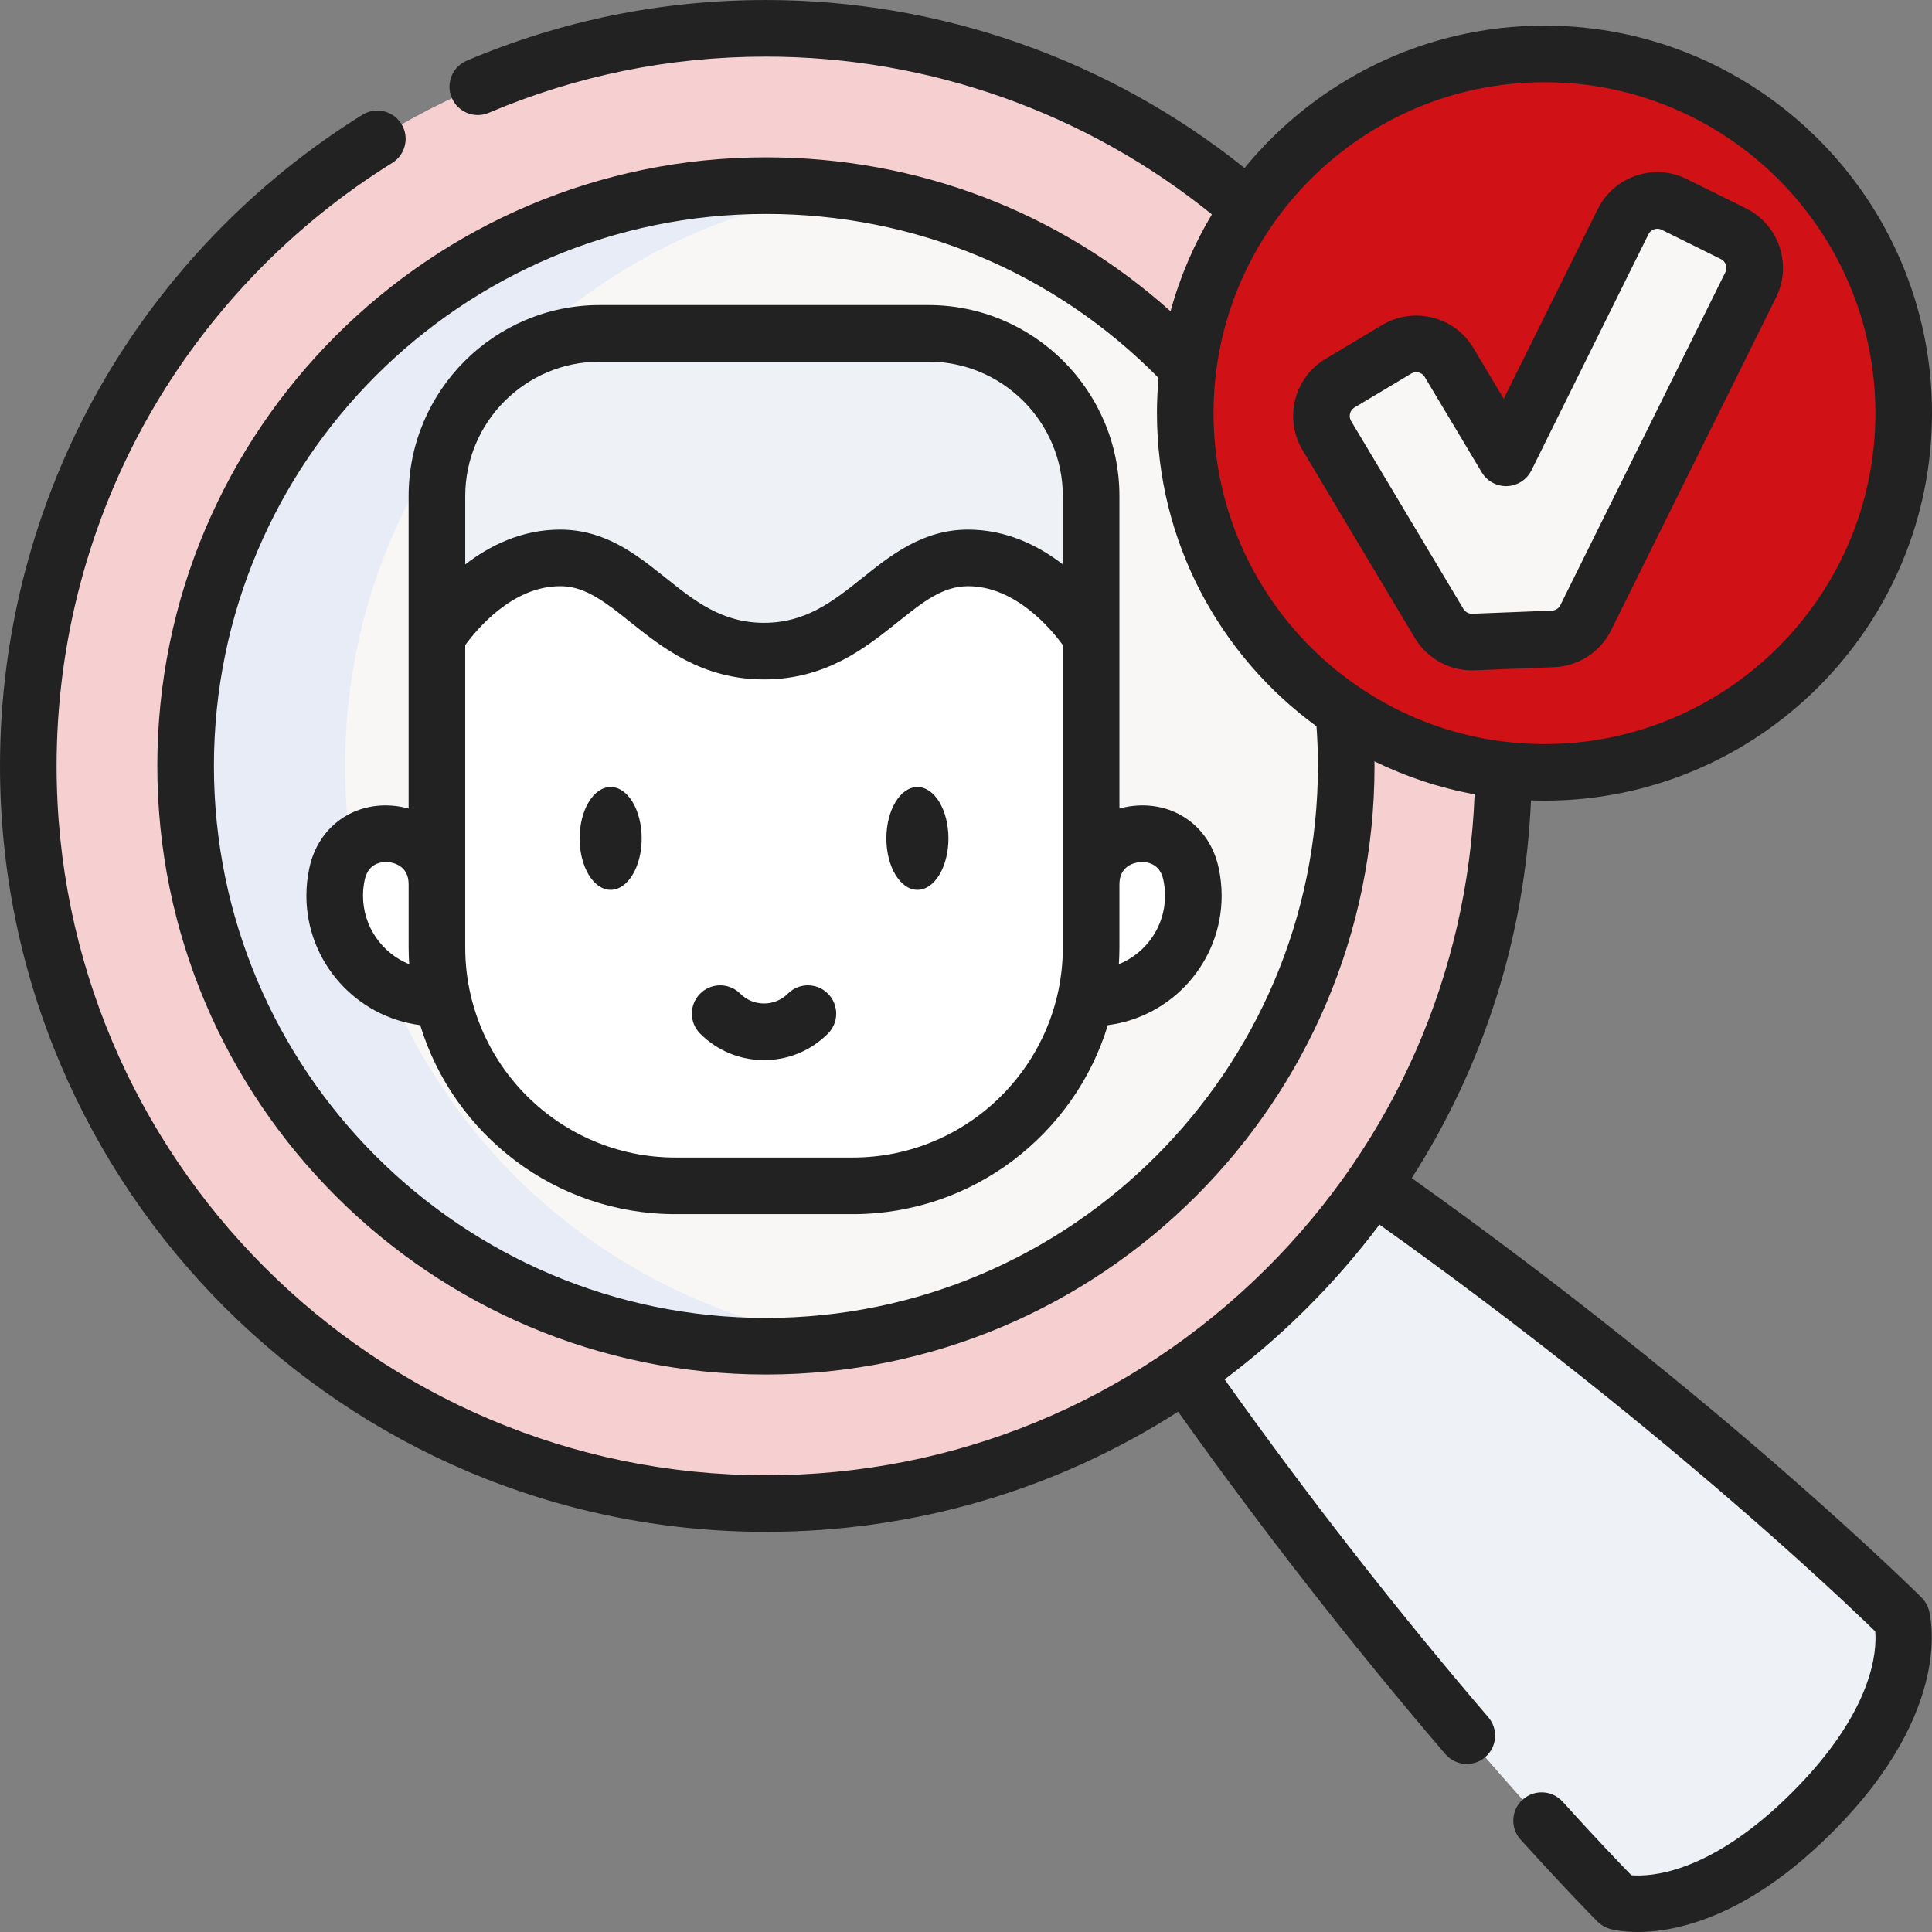
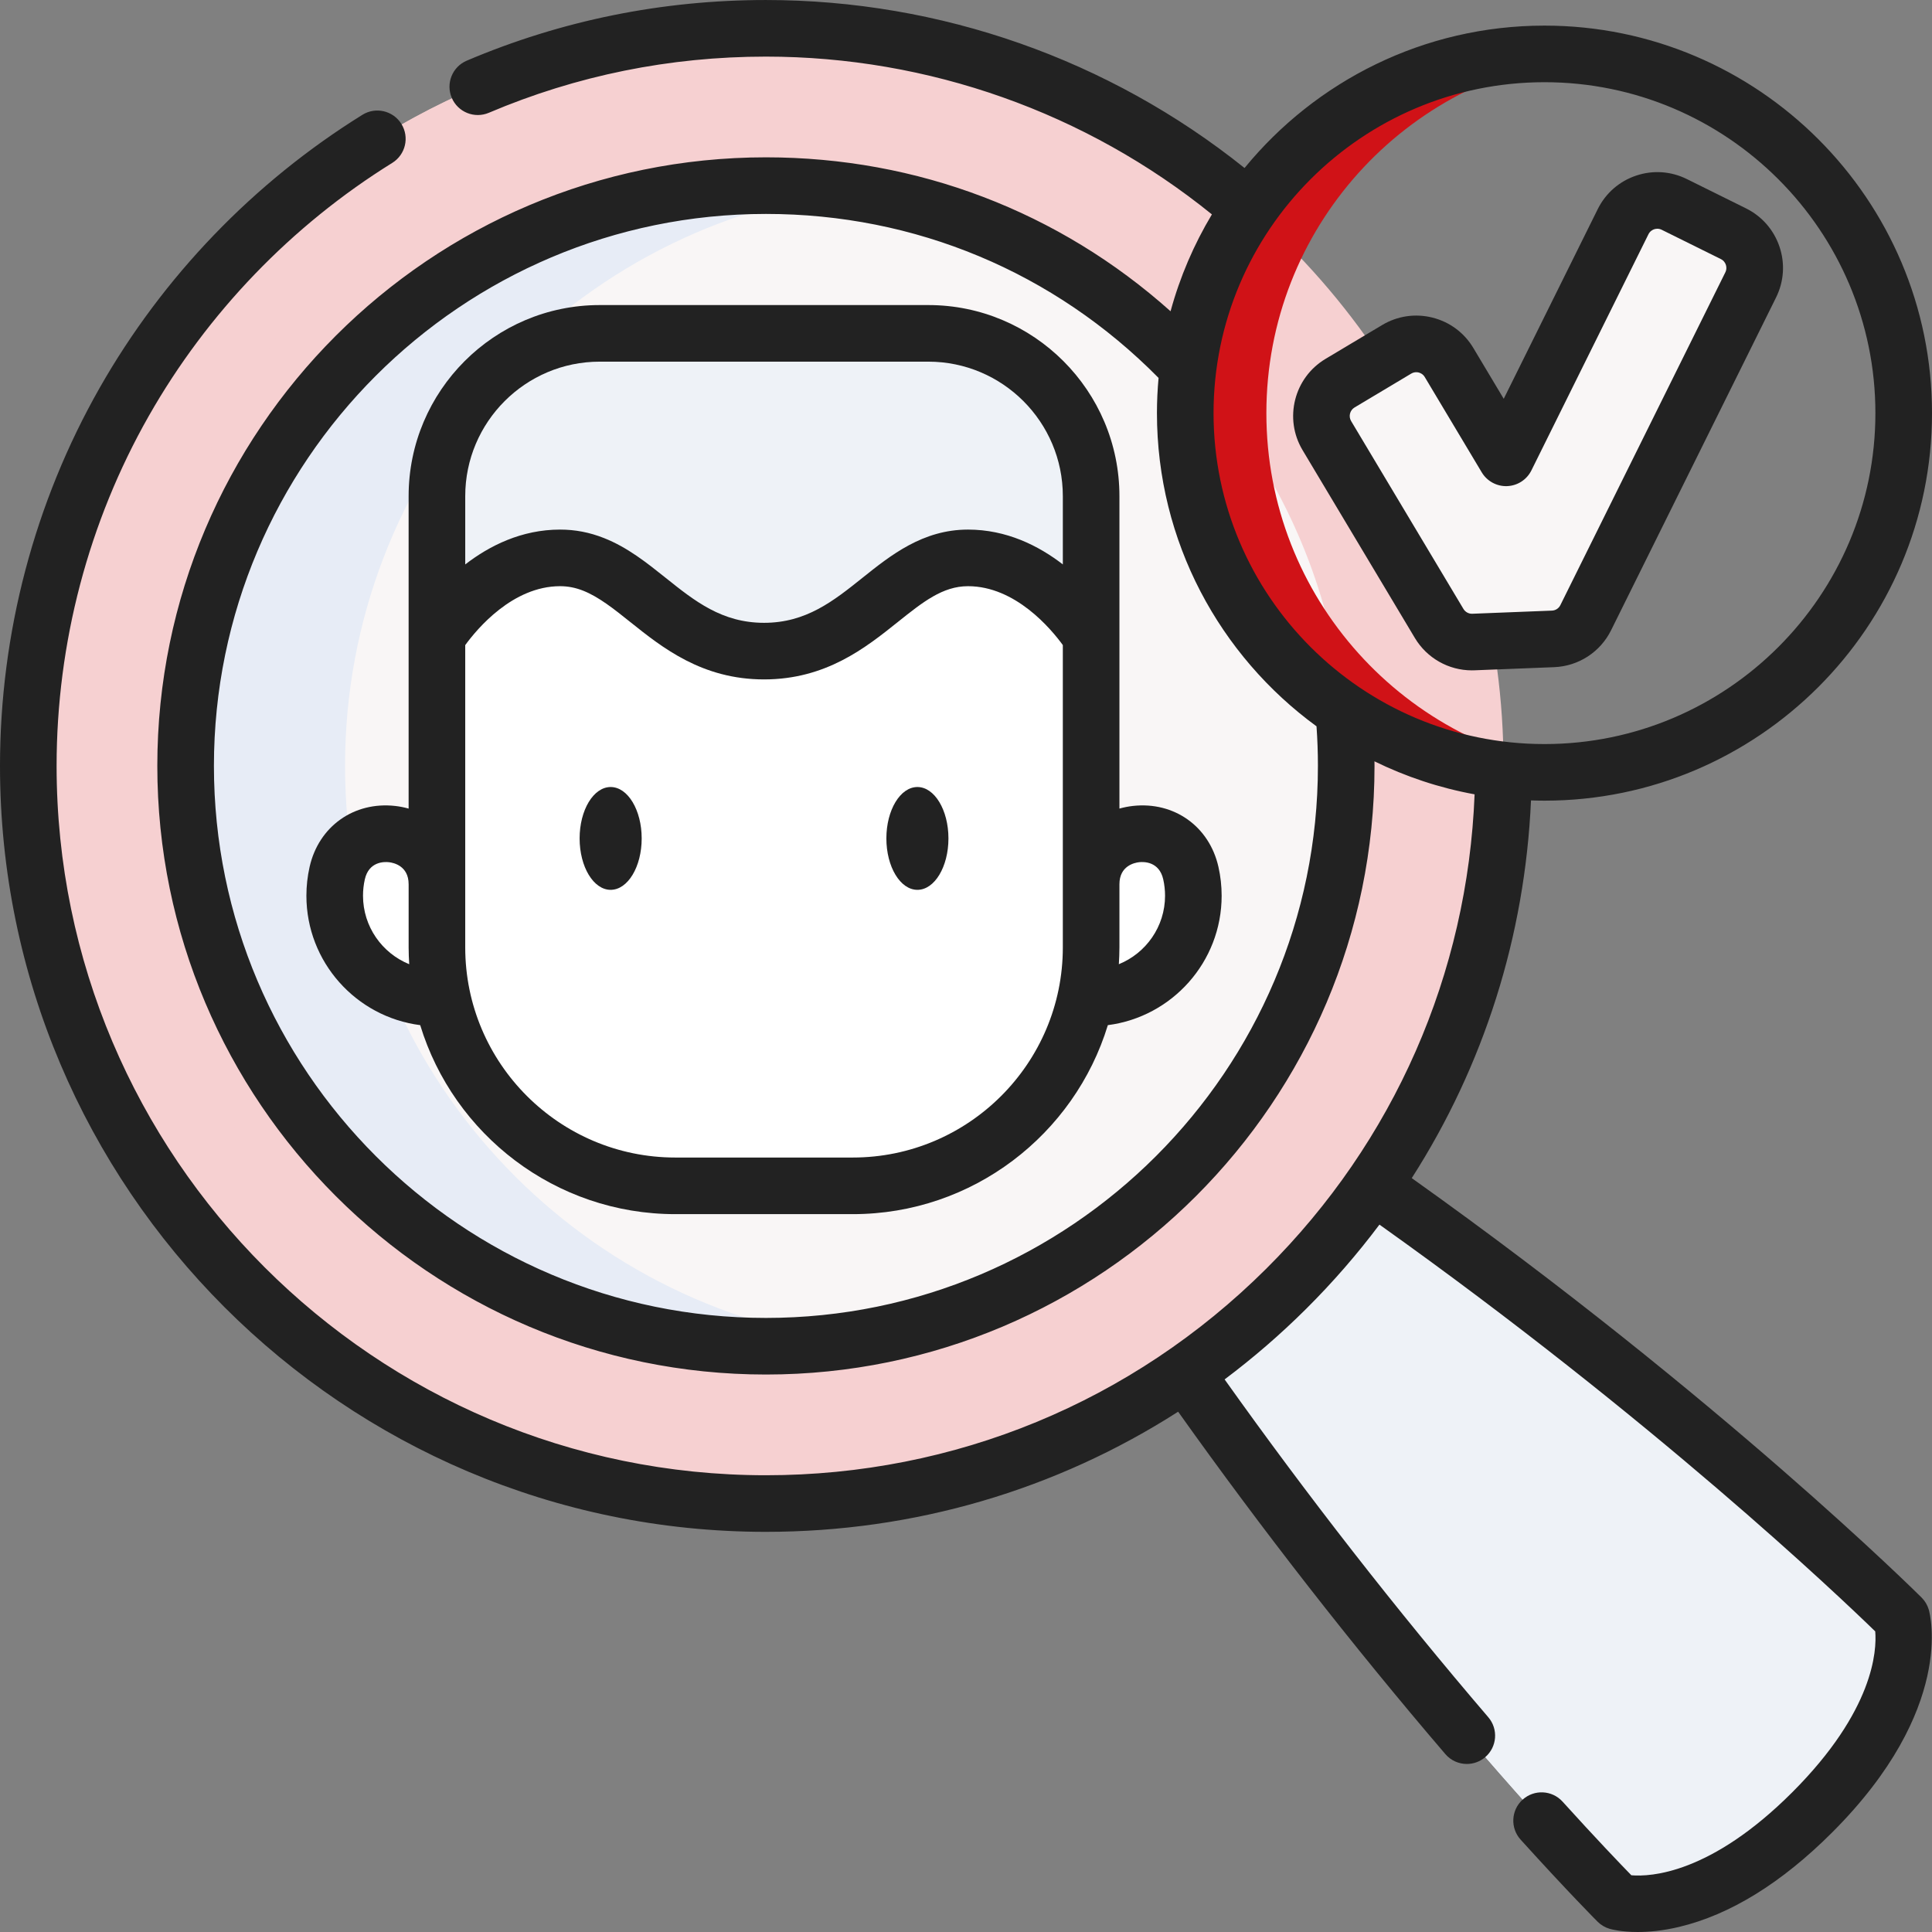
<svg xmlns="http://www.w3.org/2000/svg" version="1.1" width="512" height="512" x="0" y="0" viewBox="0 0 511.998 511.998" style="enable-background:new 0 0 512 512" xml:space="preserve" class="">
  <rect x="0" y="0" width="511.998" height="511.998" fill="#808080" stroke="none" />
  <g>
    <g>
      <g>
        <g>
          <path d="m342.554 299.486c98.19 65.988 161.398 129.196 161.398 129.196s6.279 21.631-23.681 51.592-51.592 23.681-51.592 23.681-63.208-63.208-129.196-161.398" fill="#eef2f7" data-original="#365e7d" class="" />
          <path d="m299.487 342.557 15.639-15.639c75.808 83.473 139.029 147.685 154.248 163.043-24.166 18.787-40.693 13.997-40.693 13.997s-63.212-63.213-129.194-161.401z" fill="#eef2f7" data-original="#2b4d66" class="" />
          <circle cx="202.975" cy="202.979" fill="#f6d0d1" r="195.474" data-original="#e7a561" class="" />
          <path d="m217.752 397.91c-4.883.361-9.799.547-14.77.547-107.956 0-195.481-87.525-195.481-195.481s87.525-195.47 195.481-195.47c4.971 0 9.887.186 14.77.547-101.058 7.544-180.711 91.927-180.711 194.923s79.653 187.39 180.711 194.934z" fill="#f6d0d1" data-original="#e49542" class="" />
          <circle cx="202.975" cy="202.975" fill="#f9f6f6" r="153.781" data-original="#f9f6f6" class="" />
          <path d="m49.194 202.978c0-84.931 68.85-153.782 153.782-153.782 7.172 0 14.221.493 21.124 1.434-74.936 10.299-132.659 74.589-132.659 152.348s57.723 142.049 132.658 152.347c-6.903.941-13.952 1.434-21.124 1.434-84.93.001-153.781-68.85-153.781-153.781z" fill="#e7ecf6" data-original="#e7ecf6" class="" />
        </g>
        <g>
          <path d="m115.79 264.465c-14.961 0-27.089-12.128-27.089-27.089 0-2.059.23-4.064.665-5.992 3.514-15.564 26.424-13.011 26.424 2.944h173.37c0-15.955 22.91-18.508 26.424-2.944.435 1.927.665 3.933.665 5.992 0 14.961-12.128 27.089-27.089 27.089" fill="#ffffff" data-original="#b17a4a" class="" />
          <path d="m225.979 314.259h-47.008c-34.894 0-63.18-28.287-63.18-63.18v-89.107l86.687-53.291 86.682 53.291v89.107c0 34.893-28.287 63.18-63.181 63.18z" fill="#ffffff" data-original="#c38959" class="" />
          <path d="m289.164 131.479v37.172s-12.638-20.804-32.639-20.804c-19.993 0-28.133 24.706-54.048 24.706-25.906 0-34.055-24.706-54.048-24.706s-32.639 20.804-32.639 20.804v-37.172c0-23.826 19.32-43.137 43.145-43.137h87.085c23.825 0 43.144 19.311 43.144 43.137z" fill="#eef2f7" data-original="#365e7d" class="" />
-           <path d="m158.934 88.342h41.721c-23.826 0-43.145 19.311-43.145 43.137v18.171c-2.788-1.131-5.775-1.804-9.081-1.804-19.993 0-32.639 20.804-32.639 20.804v-37.172c-.001-23.825 19.319-43.136 43.144-43.136z" fill="#eef2f7" data-original="#2b4d66" class="" />
-           <path d="m220.469 314.255h-41.496c-34.893 0-63.181-28.289-63.181-63.173v-82.432s12.647-20.804 32.639-20.804c3.22 0 6.138.639 8.865 1.718v101.518c0 34.884 28.28 63.173 63.173 63.173z" fill="#ffffff" data-original="#b17a4a" class="" />
+           <path d="m158.934 88.342h41.721c-23.826 0-43.145 19.311-43.145 43.137v18.171c-2.788-1.131-5.775-1.804-9.081-1.804-19.993 0-32.639 20.804-32.639 20.804v-37.172c-.001-23.825 19.319-43.136 43.144-43.136" fill="#eef2f7" data-original="#2b4d66" class="" />
        </g>
-         <circle cx="409.3" cy="109.485" fill="#d01217" r="95.199" data-original="#95d6a4" class="" />
        <path d="m420.054 204.088c-3.524.4-7.118.6-10.75.6-52.58 0-95.204-42.623-95.204-95.204 0-52.573 42.623-95.196 95.204-95.196 3.632 0 7.226.2 10.75.6-47.517 5.34-84.454 45.655-84.454 94.596.001 48.949 36.937 89.264 84.454 94.604z" fill="#d01217" data-original="#78c2a4" class="" />
        <path d="m381.386 165.219-29.764-49.791c-2.868-4.798-1.304-11.012 3.494-13.88l15.015-8.976c4.798-2.868 11.012-1.304 13.88 3.494l15.104 25.266 31.023-62.586c2.483-5.008 8.555-7.056 13.563-4.573l15.673 7.769c5.008 2.483 7.056 8.555 4.573 13.563l-43.712 88.186c-1.645 3.318-4.97 5.473-8.67 5.618l-21.094.829c-3.701.147-7.185-1.74-9.085-4.919z" fill="#f9f6f6" data-original="#f9f6f6" class="" />
      </g>
      <g>
        <path d="m509.253 423.381c-.533-.534-53.065-52.771-135.126-111.17 19.096-29.798 30.016-64.105 31.601-100.096 1.186.041 2.376.069 3.572.069 56.628 0 102.698-46.071 102.698-102.699s-46.07-102.699-102.698-102.699c-32.004 0-60.633 14.718-79.482 37.737-35.907-28.759-80.638-44.519-126.848-44.519-27.506 0-54.18 5.409-79.283 16.077-3.812 1.62-5.589 6.024-3.969 9.836 1.62 3.813 6.026 5.589 9.836 3.969 23.237-9.875 47.938-14.883 73.416-14.883 43.108 0 84.823 14.81 118.197 41.814-4.756 7.929-8.471 16.55-10.958 25.672-29.526-26.4-67.095-40.796-107.228-40.796-88.936 0-161.29 72.35-161.29 161.28 0 88.936 72.354 161.29 161.29 161.29 88.93 0 161.279-72.354 161.279-161.29 0-.405-.011-.811-.014-1.216 8.284 4.062 17.191 7.041 26.537 8.75-1.861 47.556-21.321 91.992-55.235 125.732-35.464 35.284-82.548 54.715-132.578 54.715-103.647 0-187.97-84.327-187.97-187.98 0-32.557 8.453-64.634 24.446-92.763 15.516-27.291 37.823-50.475 64.51-67.045 3.52-2.185 4.601-6.809 2.416-10.328-2.186-3.519-6.81-4.6-10.328-2.415-28.808 17.887-52.888 42.913-69.638 72.374-17.275 30.385-26.406 65.026-26.406 100.177 0 111.924 91.052 202.98 202.97 202.98 39.304 0 76.919-11.117 109.248-31.841 22.302 31.352 46.085 61.853 70.805 90.729 1.483 1.733 3.585 2.623 5.701 2.623 1.726 0 3.46-.593 4.873-1.803 3.147-2.694 3.515-7.428.82-10.575-24.393-28.495-47.865-58.593-69.881-89.532 7.557-5.674 14.776-11.901 21.591-18.681 7.072-7.036 13.558-14.505 19.442-22.343 72.736 51.777 121.845 98.522 131.385 107.798.434 5.079-.346 21-21.988 42.643-21.646 21.645-37.565 22.42-42.644 21.988-2.86-2.938-9.273-9.622-18.222-19.507-2.779-3.071-7.522-3.306-10.594-.528-3.07 2.78-3.307 7.523-.527 10.594 12.578 13.897 20.08 21.423 20.394 21.737.894.895 2 1.55 3.216 1.903.447.13 3.084.837 7.436.837 2.924 0 6.622-.319 10.949-1.348 13.518-3.212 27.178-11.647 40.6-25.069 32.719-32.719 25.886-57.927 25.578-58.985-.351-1.215-1.006-2.32-1.899-3.213zm-99.953-401.595c48.357 0 87.698 39.342 87.698 87.699s-39.341 87.699-87.698 87.699-87.699-39.342-87.699-87.699 39.341-87.699 87.699-87.699zm-60.04 181.188c0 80.665-65.62 146.29-146.279 146.29-80.665 0-146.29-65.625-146.29-146.29 0-80.659 65.625-146.28 146.29-146.28 39.551 0 76.363 15.409 104.048 43.461-.278 3.074-.428 6.185-.428 9.33 0 34.065 16.675 64.303 42.287 82.996.246 3.478.372 6.994.372 10.493z" fill="#222222" data-original="#000000" class="" />
        <path d="m300.221 213.583c-1.233.138-2.418.381-3.562.698v-52.312-30.485c0-27.923-22.717-50.641-50.64-50.641h-87.089c-27.924 0-50.641 22.717-50.641 50.641v82.798c-1.143-.317-2.328-.56-3.562-.698-10.943-1.22-20.256 5.422-22.679 16.152-.563 2.498-.849 5.069-.849 7.641 0 17.571 13.173 32.113 30.16 34.296 8.838 28.958 35.799 50.086 67.61 50.086h47.01c31.811 0 58.772-21.128 67.61-50.086 16.987-2.183 30.158-16.725 30.158-34.295 0-2.573-.285-5.144-.85-7.644-2.419-10.73-11.741-17.368-22.676-16.151zm-141.29-117.741h87.089c19.651 0 35.64 15.988 35.64 35.641v18.092c-6.432-4.964-14.921-9.229-25.133-9.229-11.979 0-20.484 6.799-27.988 12.798-7.661 6.124-14.897 11.908-26.06 11.908-11.166 0-18.403-5.785-26.065-11.911-4.978-3.979-10.125-8.094-16.358-10.552-3.816-1.51-7.619-2.243-11.624-2.243-10.216 0-18.708 4.268-25.141 9.235v-18.098c-.001-19.652 15.987-35.641 35.64-35.641zm-62.73 141.534c0-1.465.162-2.926.48-4.34 1.075-4.758 5.161-4.682 6.385-4.545 1.226.136 5.224.961 5.224 5.838h.002v16.75c0 1.494.062 2.974.154 4.445-7.17-2.913-12.245-9.945-12.245-18.148zm185.458 13.702c0 30.701-24.978 55.679-55.679 55.679h-47.01c-30.701 0-55.679-24.978-55.679-55.679v-80.118c3.111-4.276 12.548-15.614 25.139-15.614 2.081 0 4.079.39 6.114 1.195 4.141 1.633 8.202 4.879 12.502 8.317 8.468 6.77 19.007 15.194 35.432 15.194 16.42 0 26.958-8.423 35.425-15.192 6.65-5.315 11.903-9.514 18.623-9.514 12.593 0 22.031 11.342 25.133 15.605zm14.846 4.445c.092-1.471.154-2.951.154-4.445v-16.75c0-4.876 3.999-5.701 5.225-5.838 1.223-.136 5.309-.214 6.384 4.543.319 1.417.481 2.878.481 4.342 0 8.204-5.074 15.235-12.244 18.148z" fill="#222222" data-original="#000000" class="" />
        <ellipse cx="161.828" cy="222.191" rx="8.225" ry="13.624" fill="#222222" data-original="#000000" class="" />
        <ellipse cx="243.122" cy="222.191" rx="8.225" ry="13.624" fill="#222222" data-original="#000000" class="" />
-         <path d="m208.796 263.316c-1.688 1.688-3.933 2.618-6.321 2.618s-4.632-.93-6.32-2.618c-2.93-2.928-7.679-2.929-10.606 0-2.93 2.929-2.93 7.678-.001 10.607 4.521 4.522 10.533 7.012 16.928 7.012 6.396 0 12.407-2.49 16.929-7.012 2.929-2.929 2.929-7.678-.001-10.607-2.929-2.929-7.678-2.929-10.608 0z" fill="#222222" data-original="#000000" class="" />
        <path d="m345.185 119.279 29.766 49.79c3.195 5.339 8.938 8.582 15.113 8.582.232 0 .465-.005.698-.014l21.102-.831c6.452-.255 12.234-4.006 15.088-9.781l36.598-73.818c.001-.001.001-.002.002-.003l7.114-14.362c2.094-4.218 2.419-8.998.915-13.459-1.502-4.46-4.652-8.068-8.874-10.162l-15.671-7.762c-4.218-2.093-8.997-2.417-13.458-.914-4.46 1.503-8.067 4.653-10.161 8.873l-24.916 50.27-8.052-13.466c-2.416-4.042-6.26-6.901-10.824-8.049-4.562-1.148-9.301-.45-13.343 1.966l-15.018 8.975c-8.334 4.989-11.062 15.829-6.079 24.165zm13.779-11.293 15.013-8.972c.484-.29.957-.374 1.343-.374.263 0 .485.039.645.079.393.099 1.123.386 1.609 1.199l15.105 25.263c1.409 2.355 4.018 3.757 6.732 3.645 2.742-.108 5.206-1.705 6.425-4.164l31.019-62.582c.421-.848 1.129-1.193 1.513-1.322.386-.129 1.155-.284 2.006.139l15.671 7.762c.849.421 1.192 1.128 1.322 1.513.129.384.283 1.154-.14 2.006l-43.719 88.193c-.422.854-1.279 1.408-2.235 1.446l-21.103.831c-.949.037-1.851-.453-2.346-1.279l-29.765-49.787c-.741-1.24-.332-2.855.905-3.596z" fill="#222222" data-original="#000000" class="" />
      </g>
    </g>
  </g>
</svg>